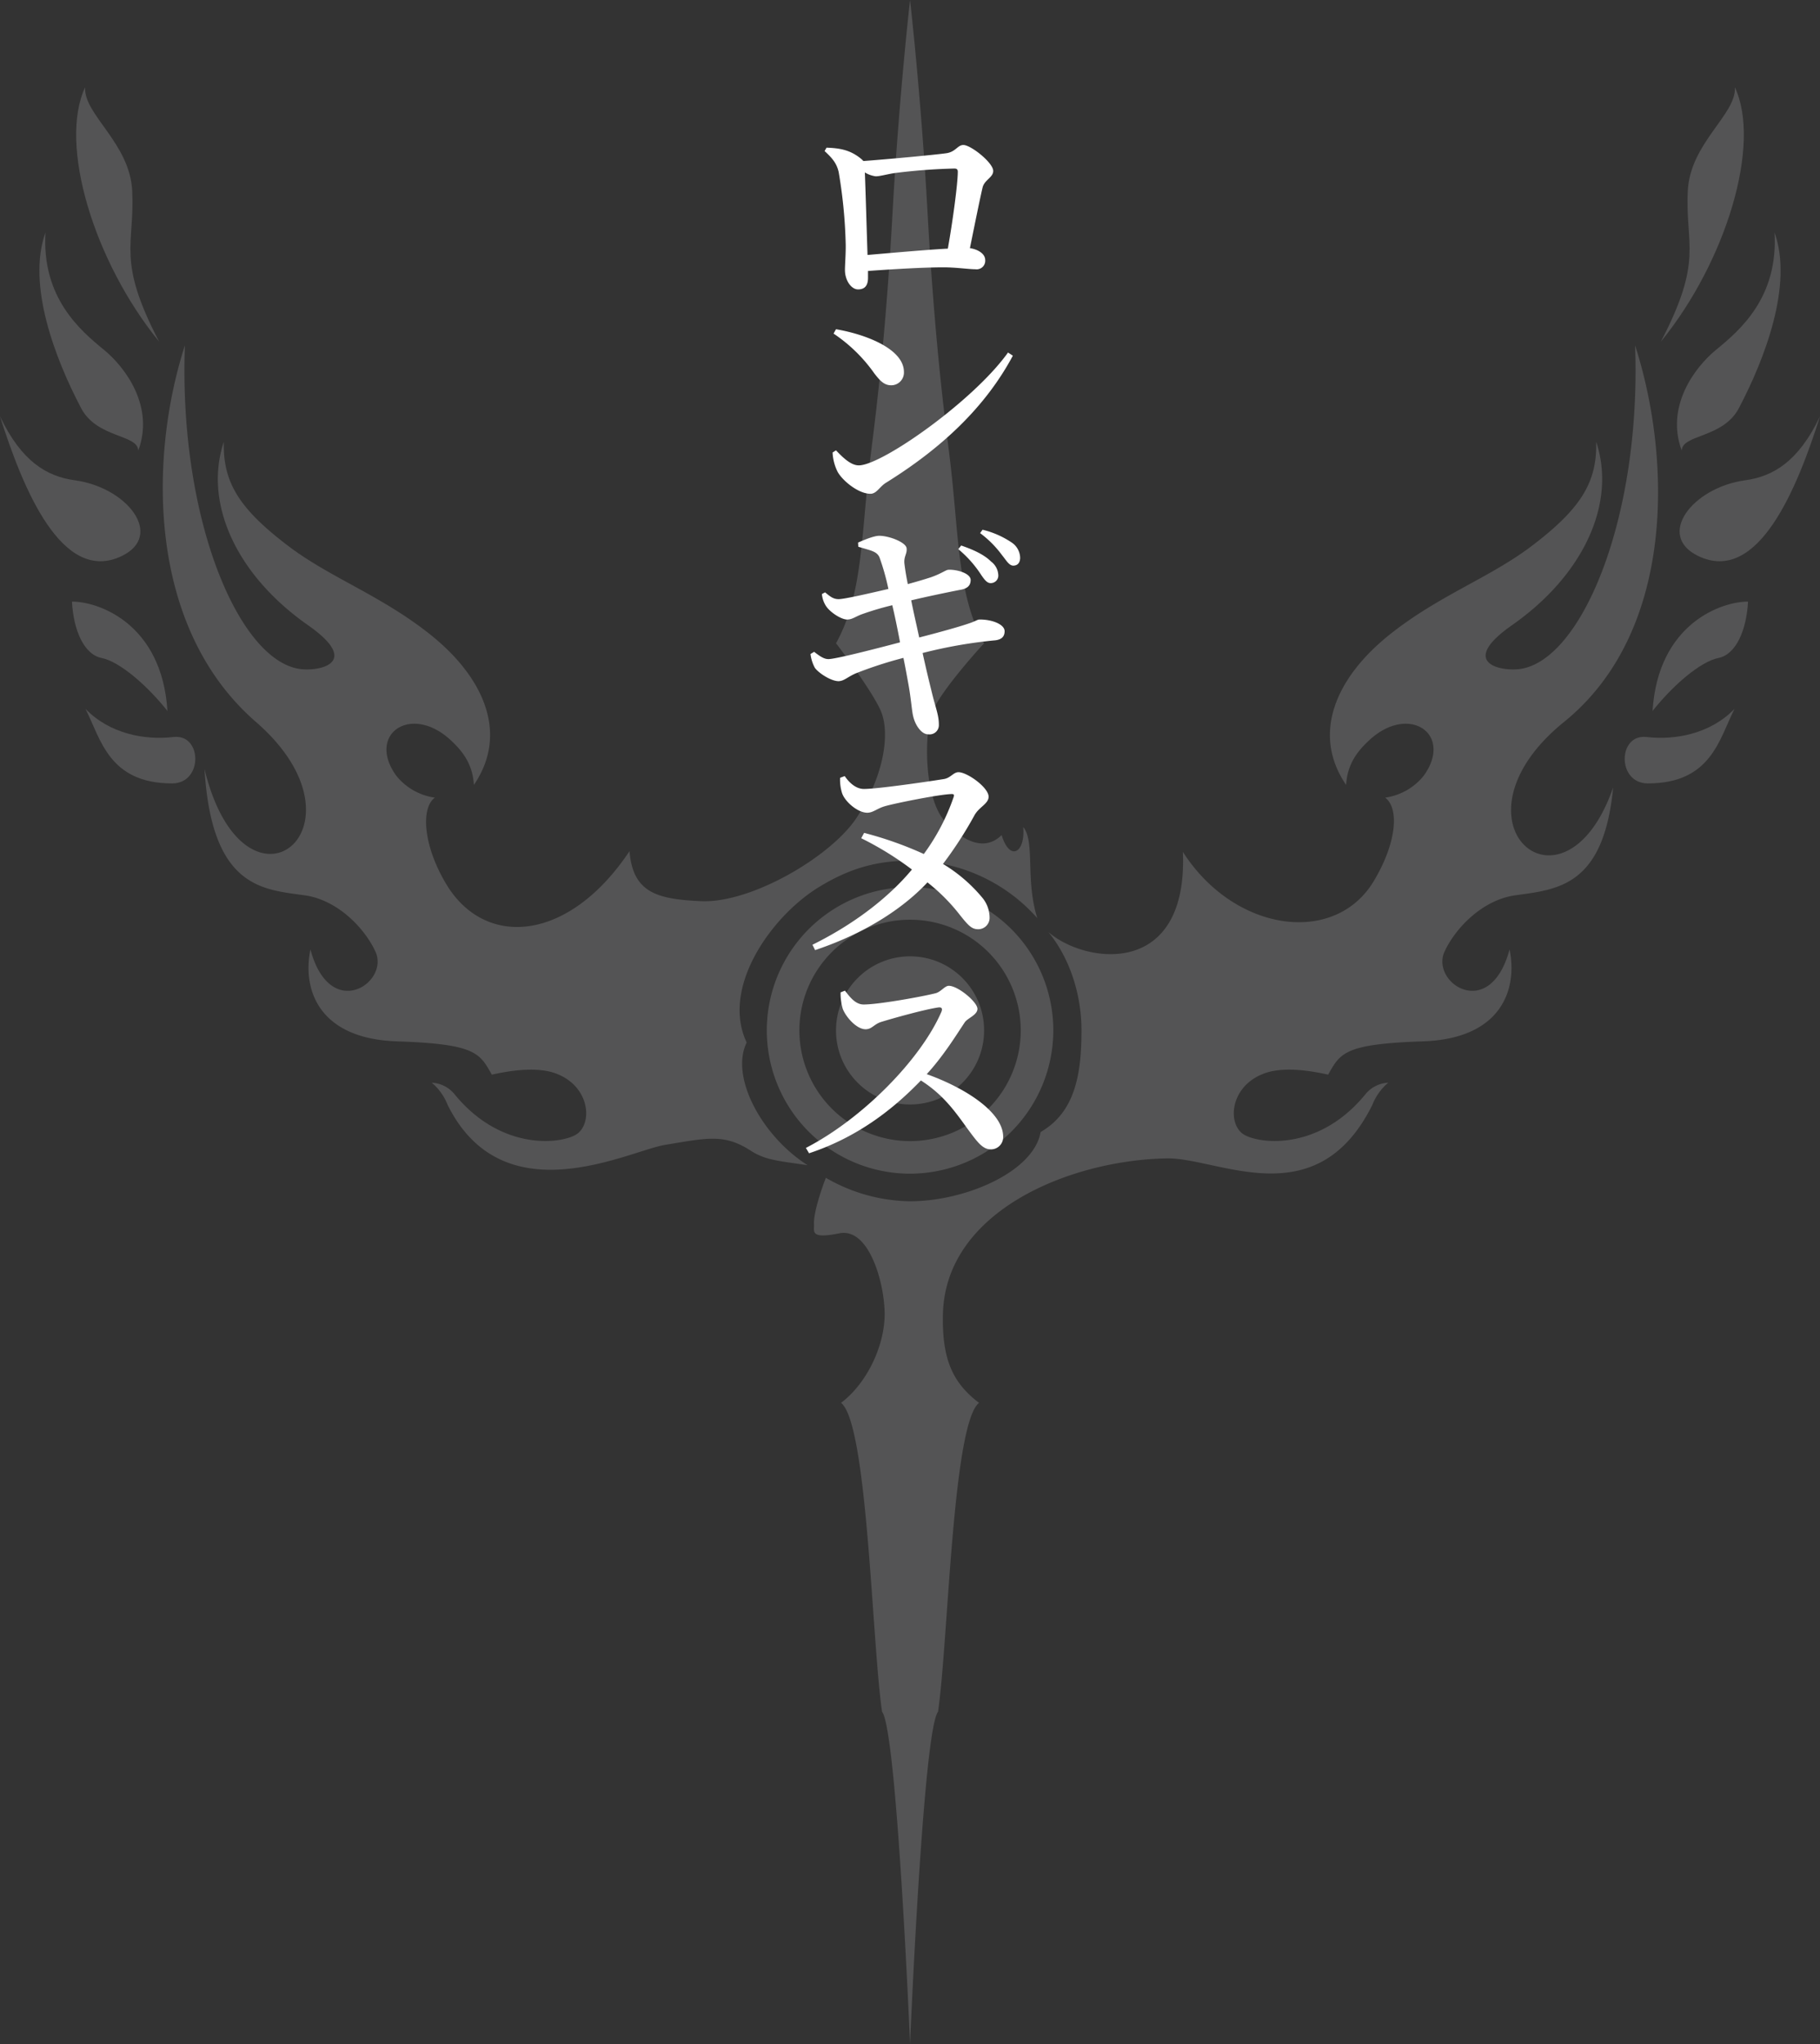
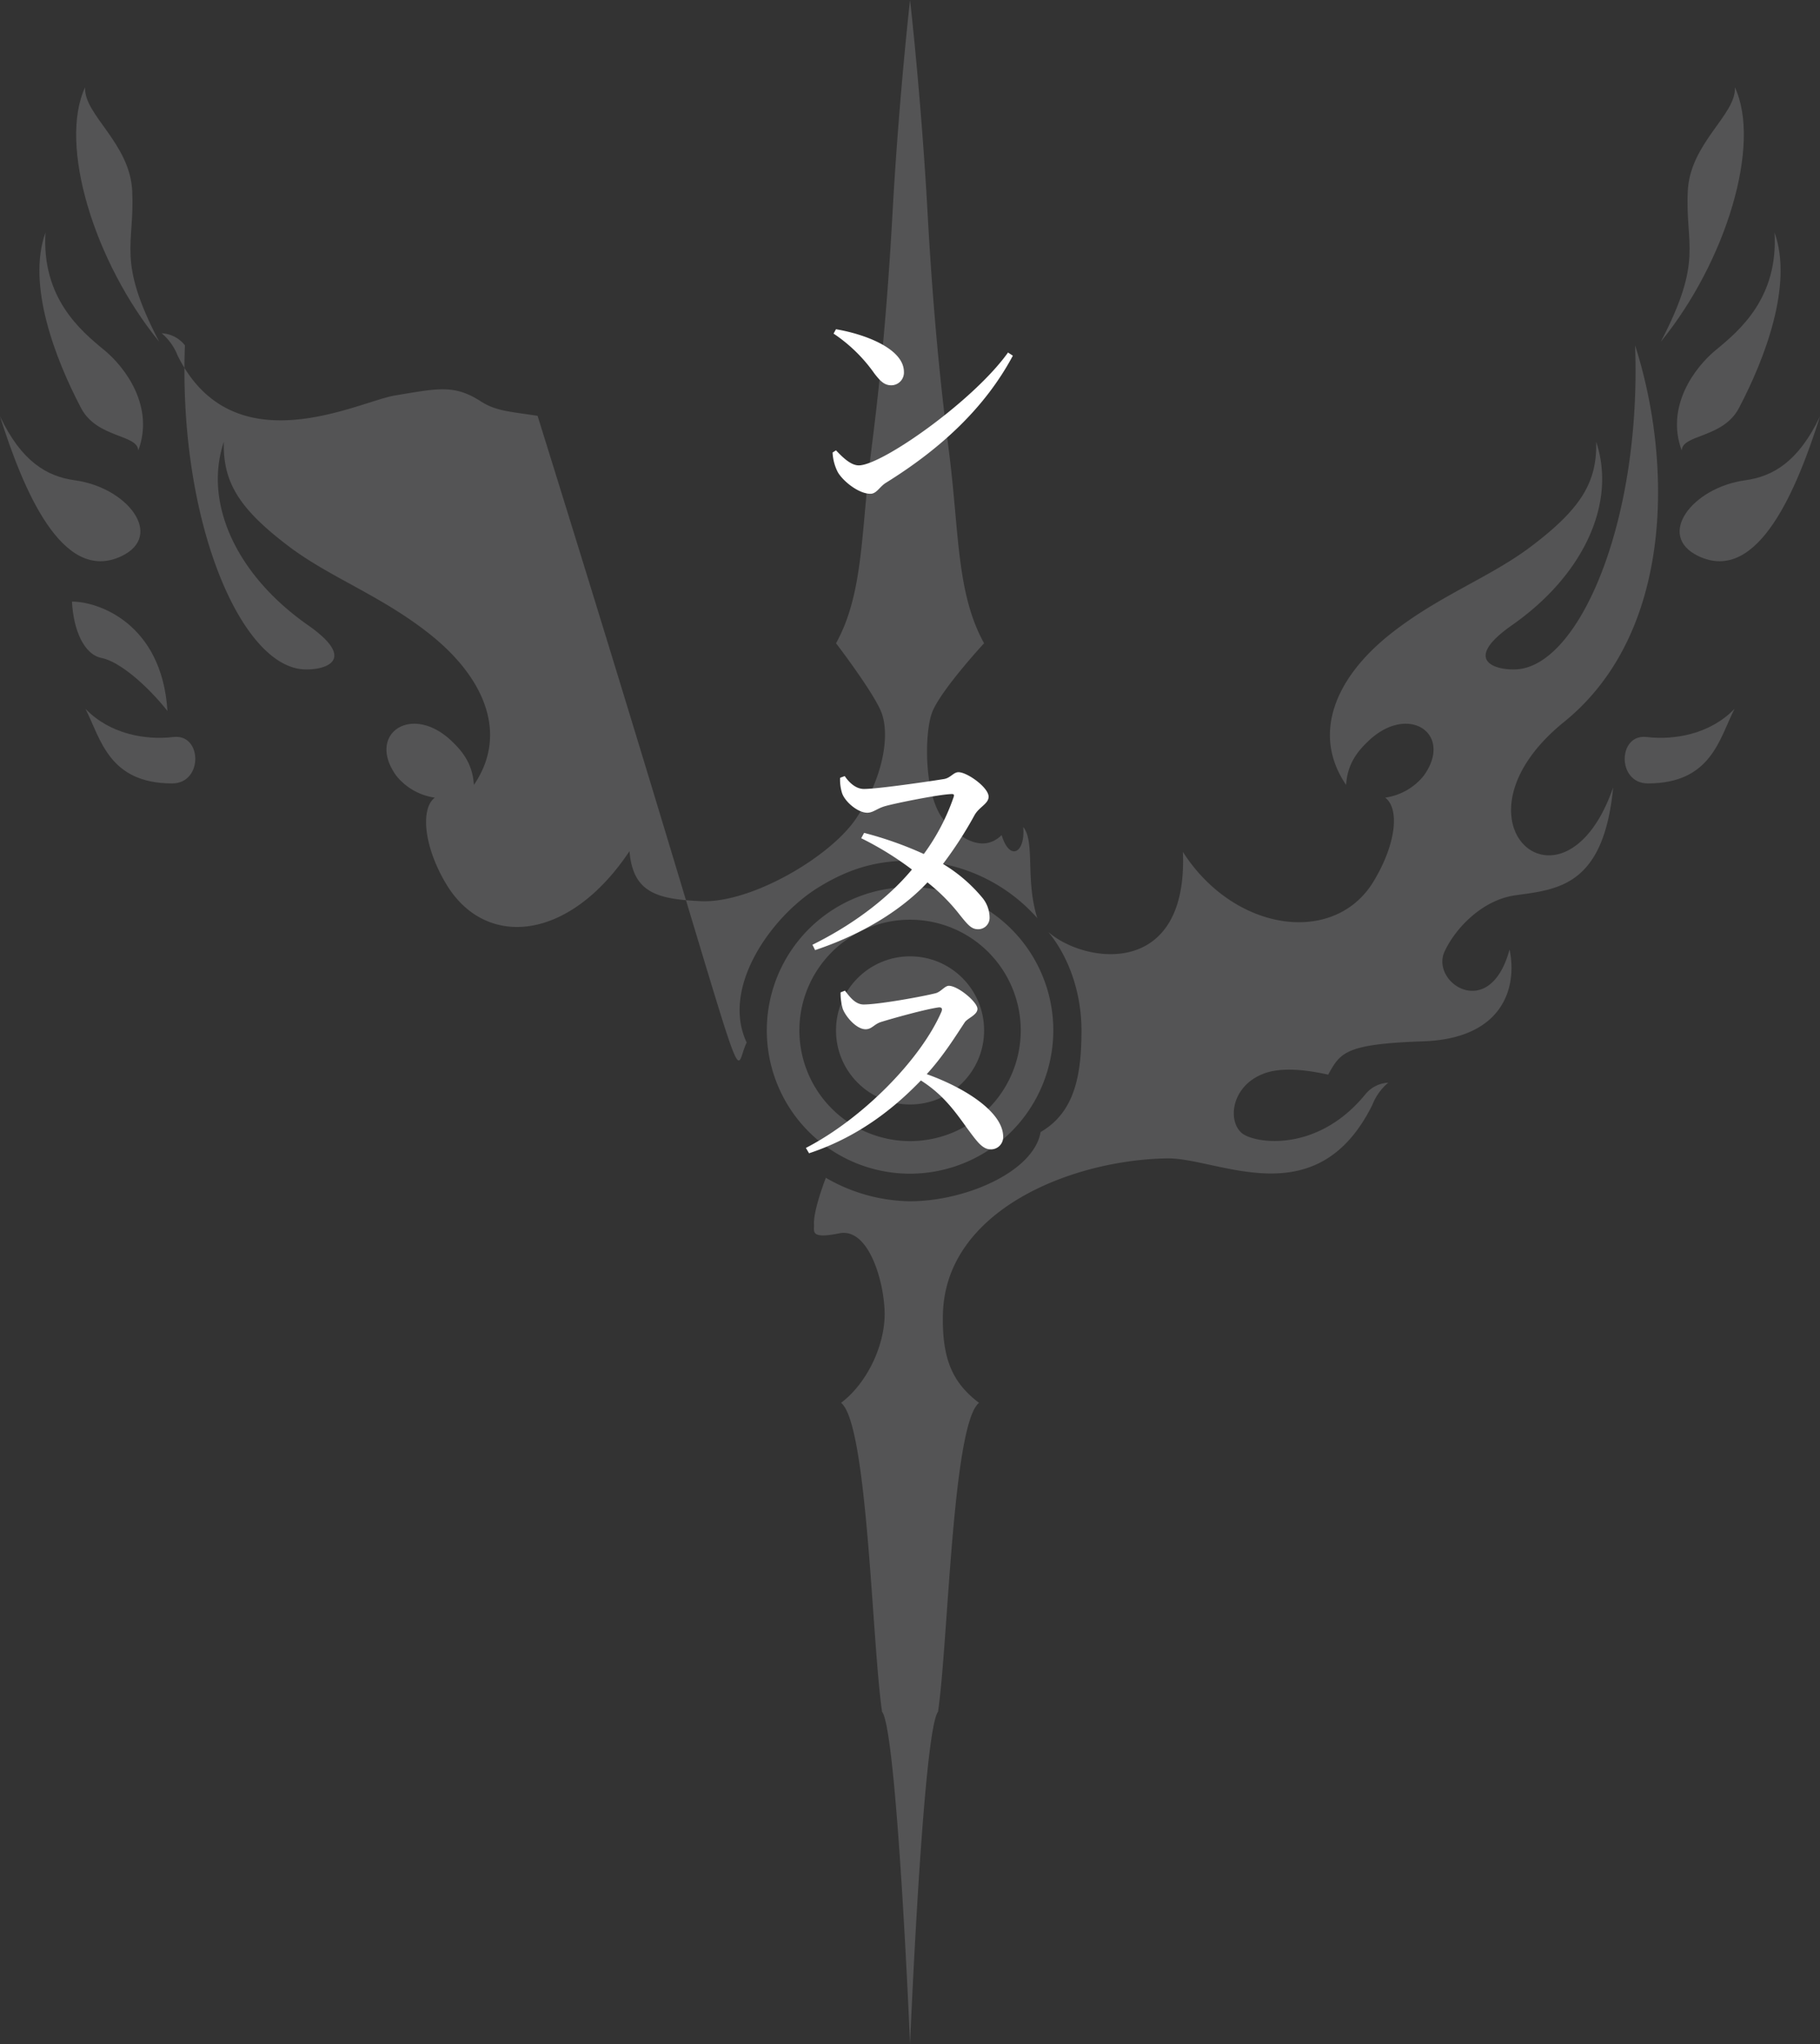
<svg xmlns="http://www.w3.org/2000/svg" width="510" height="572.631" viewBox="0 0 510 572.631">
  <rect x="0" y="0" width="510" height="572.631" fill="#333333" stroke="none" />
  <defs>
    <style>.cls-1{opacity:0.2;}.cls-2{fill:#d8d7db;}.cls-3{fill:#fff;}</style>
  </defs>
  <title>アセット 2</title>
  <g id="レイヤー_2" data-name="レイヤー 2">
    <g id="ロンギヌス_ロゴ">
      <g class="cls-1">
        <path class="cls-2" d="M480.856,98.016c-6.072,4.978-14.175,15.971-9.591,28.24.033-4.623,11.541-3.422,16.013-11.922,7.294-13.867,15.233-34.624,9.982-49.19C498.336,83.403,487.508,92.562,480.856,98.016Z" />
        <path class="cls-2" d="M28.469,184.334c5.007.991,12.71,7.616,18.455,14.841-1.558-24.746-19.679-30.703-26.762-30.631C20.587,176.408,23.462,183.343,28.469,184.334Z" />
        <path class="cls-2" d="M34.129,155.766c11.926-5.75,1.615-19.205-13.176-21.217C13.095,133.479,6.005,129.255,0,116.647,6.278,136.472,17.27,163.894,34.129,155.766Z" />
        <path class="cls-2" d="M48.611,206.472c-8.073.947-17.907-.903-24.66-7.887,4.252,8.337,6.492,20.887,24.277,20.89C56.977,219.476,56.684,205.524,48.611,206.472Z" />
        <path class="cls-2" d="M486.146,24.453c.479,7.63-12.539,15.565-13.194,29.043-.743,15.299,4.467,19.189-7.536,42.204C483.567,73.459,493.679,40.535,486.146,24.453Z" />
        <path class="cls-2" d="M38.735,126.256c4.583-12.27-3.52-23.263-9.591-28.24-6.652-5.453-17.48-14.612-16.403-32.872C7.489,79.71,15.429,100.467,22.723,114.334,27.194,122.834,38.703,121.633,38.735,126.256Z" />
        <path class="cls-2" d="M37.049,53.496C36.393,40.018,23.375,32.083,23.854,24.453,16.321,40.535,26.432,73.459,44.585,95.7,32.582,72.686,37.792,68.795,37.049,53.496Z" />
        <path class="cls-2" d="M461.389,206.472c-8.073-.947-8.367,13.005.383,13.003,17.785-.003,20.025-12.553,24.277-20.89C479.296,205.569,469.462,207.419,461.389,206.472Z" />
-         <path class="cls-2" d="M209.235,292.065c-7.313-15.454,7-35.425,20.159-43.493,8.071-4.947,15.64-7.455,25.655-7.455A47.704,47.704,0,0,1,290.677,257.221c-3.423-10.797-.557-21.433-3.955-25.535.645,7.224-3.762,9.794-6.041,2.266-5.892,5.747-13.006-.467-16.099-4.099-5.649-6.635-5.617-23.915-3.465-30.05,2.112-6.021,14.64-19.595,14.64-19.595-7.702-13.914-6.97-30.934-9.759-53.101-1.432-11.378-4.154-32.79-6.058-67.227C258.135,27.226,255.016,0,255.016,0s-3.119,27.226-4.924,59.88c-1.904,34.437-4.627,55.848-6.058,67.227-2.789,22.167-2.057,39.187-9.759,53.101,0,0,10.029,13.105,12.548,18.968,2.635,6.135,1.003,18.066-6.803,29.938-7.141,10.86-29.524,23.978-43.562,23.349-12.345-.553-19.116-2.357-20.059-14.013-16.906,25.373-40.364,27.442-51.322,9.284-6.318-10.47-7.328-21.177-3.235-24.274a16.895,16.895,0,0,1-10.783-6.12c-8.47-11.718,4.192-20.34,15.34-9.885,3.081,2.889,6.045,6.463,6.391,12.443,9.694-14.192,3.039-29.973-12.23-42.141C106.9,166.872,92.582,161.862,81.004,153.123c-14.184-10.706-18.55-18.147-18.287-29.335-5.696,17.031,3.368,37.207,23.6,51.367,14.304,10.011,4.409,12.746-1.402,12.355C67.366,186.327,49.987,145.903,51.817,96.746c-10.198,31.639-10.516,79.095,19.872,105.479,34.112,29.616-3.193,59.076-14.381,13.231,2.02,33.312,16.245,33.714,28.088,35.37,9.184,1.284,16.752,9.155,19.806,15.757,4.035,8.72-12.703,19.914-18.214-.597-2.277,10.985,2.083,25.003,24.238,25.749,22.155.744,23.169,3.295,26.597,9.334,4.287-.966,12.186-2.372,17.706-.417,10.104,3.58,10.724,14.779,5.522,17.416-5.168,2.619-21.082,3.794-33.559-11.373a8.788,8.788,0,0,0-6.508-3.375,15.522,15.522,0,0,1,4.449,6.215c15.625,31.462,50.716,12.886,60.901,11.21,11.931-1.964,16.572-3.195,24.055,1.635,4.207,2.716,8.008,2.854,15.924,4.058C213.516,318.306,204.508,301.71,209.235,292.065Z" />
+         <path class="cls-2" d="M209.235,292.065c-7.313-15.454,7-35.425,20.159-43.493,8.071-4.947,15.64-7.455,25.655-7.455A47.704,47.704,0,0,1,290.677,257.221c-3.423-10.797-.557-21.433-3.955-25.535.645,7.224-3.762,9.794-6.041,2.266-5.892,5.747-13.006-.467-16.099-4.099-5.649-6.635-5.617-23.915-3.465-30.05,2.112-6.021,14.64-19.595,14.64-19.595-7.702-13.914-6.97-30.934-9.759-53.101-1.432-11.378-4.154-32.79-6.058-67.227C258.135,27.226,255.016,0,255.016,0s-3.119,27.226-4.924,59.88c-1.904,34.437-4.627,55.848-6.058,67.227-2.789,22.167-2.057,39.187-9.759,53.101,0,0,10.029,13.105,12.548,18.968,2.635,6.135,1.003,18.066-6.803,29.938-7.141,10.86-29.524,23.978-43.562,23.349-12.345-.553-19.116-2.357-20.059-14.013-16.906,25.373-40.364,27.442-51.322,9.284-6.318-10.47-7.328-21.177-3.235-24.274a16.895,16.895,0,0,1-10.783-6.12c-8.47-11.718,4.192-20.34,15.34-9.885,3.081,2.889,6.045,6.463,6.391,12.443,9.694-14.192,3.039-29.973-12.23-42.141C106.9,166.872,92.582,161.862,81.004,153.123c-14.184-10.706-18.55-18.147-18.287-29.335-5.696,17.031,3.368,37.207,23.6,51.367,14.304,10.011,4.409,12.746-1.402,12.355C67.366,186.327,49.987,145.903,51.817,96.746a8.788,8.788,0,0,0-6.508-3.375,15.522,15.522,0,0,1,4.449,6.215c15.625,31.462,50.716,12.886,60.901,11.21,11.931-1.964,16.572-3.195,24.055,1.635,4.207,2.716,8.008,2.854,15.924,4.058C213.516,318.306,204.508,301.71,209.235,292.065Z" />
        <path class="cls-2" d="M489.047,134.548c-14.791,2.012-25.102,15.467-13.176,21.217,16.859,8.129,27.852-19.294,34.129-39.118C503.995,129.255,496.905,133.479,489.047,134.548Z" />
-         <path class="cls-2" d="M463.076,199.175c5.745-7.225,13.448-13.851,18.455-14.841,5.007-.991,7.881-7.926,8.307-15.79C482.754,168.472,464.634,174.43,463.076,199.175Z" />
        <circle class="cls-2" cx="255.016" cy="288.669" r="20.753" />
        <path class="cls-2" d="M295.158,288.669a40.142,40.142,0,1,0-40.142,40.141A40.187,40.187,0,0,0,295.158,288.669Zm-71.155,0a31.014,31.014,0,1,1,31.014,31.014A31.048,31.048,0,0,1,224.002,288.669Z" />
        <path class="cls-2" d="M438.31,202.225c31.275-25.328,30.07-73.841,19.872-105.479,1.83,49.157-15.549,89.581-33.097,90.763-5.812.391-15.706-2.344-1.403-12.355,20.232-14.16,29.295-34.336,23.6-51.367.263,11.189-4.102,18.629-18.287,29.335-11.578,8.739-25.896,13.749-39.555,24.634-15.269,12.168-21.924,27.949-12.23,42.141.345-5.98,3.31-9.554,6.39-12.443,11.148-10.454,23.81-1.833,15.34,9.885A16.896,16.896,0,0,1,388.158,223.46c4.093,3.097,3.082,12.967-3.236,23.437-10.958,18.159-39.07,14.249-53.451-8.237,1.464,35.508-27.422,31.411-37.714,22.441,5.634,6.815,9.294,16.852,9.294,27.568,0,12.408-1.833,22.912-11.447,28.467-1.913,11.107-20.994,19.4-36.589,19.4a48.042,48.042,0,0,1-23.594-6.576s-3.571,9.11-3.319,13.098c.114,1.79-1.292,4.172,7.072,2.461,8.364-1.711,12.72,13.994,12.72,22.638s-4.75,19.184-12.207,24.852c7.457,5.966,8.618,66.926,11.484,86.537,4.184,5.206,7.844,93.085,7.844,93.085s3.66-87.88,7.845-93.085c2.865-19.611,4.026-80.571,11.483-86.537-7.457-5.667-10.401-12.304-10.115-24.852.664-29.088,36.008-43.219,62.814-43.628,14.372-.219,41.896,16.465,57.522-14.997a15.52,15.52,0,0,1,4.449-6.215,8.787,8.787,0,0,0-6.508,3.375c-12.477,15.167-28.391,13.993-33.559,11.373-5.202-2.637-4.581-13.836,5.522-17.416,5.521-1.956,13.419-.549,17.706.417,3.428-6.039,4.442-8.59,26.597-9.334,22.155-.745,26.515-14.764,24.238-25.749-5.511,20.511-22.249,9.317-18.214.597,3.054-6.601,10.622-14.473,19.806-15.757,11.844-1.656,24.791-2.465,27.437-30.231C438.333,260.101,403.778,230.191,438.31,202.225Z" />
      </g>
-       <path class="cls-3" d="M231.607,41.369c3.739.136,6.731.612,9.859,3.264l.476.476c6.663-.476,20.397-1.768,23.186-2.176,2.651-.34,3.195-2.312,4.827-2.312,2.108,0,8.363,4.963,8.363,7.275,0,1.836-2.516,2.516-2.992,4.692-.816,3.467-2.244,10.607-3.536,16.93,2.244.34,4.284,1.564,4.284,3.332a2.401,2.401,0,0,1-2.72,2.584c-1.904,0-5.507-.544-8.975-.544-5.235,0-13.599.476-21.146,1.02V77.814c0,1.904-.68,3.264-2.788,3.264-1.904,0-3.672-2.516-3.672-5.439,0-1.632.272-4.759.204-7.411A138.045,138.045,0,0,0,235.007,48.169c-.544-2.312-1.632-3.74-3.943-5.848Zm33.996,28.285c1.36-7.615,2.788-18.154,2.788-21.554,0-.612-.272-.884-.952-.884A162.986,162.986,0,0,0,251.053,48.44c-2.176.272-4.352.952-5.644.952a7.576,7.576,0,0,1-3.06-1.088c.204,4.963.544,17.134.748,23.118C249.625,70.878,259.212,69.995,265.603,69.654Z" />
      <path class="cls-3" d="M282.466,98.76l1.36.884c-7.819,14.619-20.194,26.042-35.493,35.561-1.836,1.088-2.652,3.127-4.419,3.127-3.4,0-7.819-3.671-9.179-6.119a13.448,13.448,0,0,1-1.428-5.439l.952-.612c1.768,1.835,4.08,4.215,6.392,4.215C247.109,130.377,272.811,112.291,282.466,98.76Zm-48.207-6.527c8.703,1.496,19.038,5.644,19.038,11.967a3.561,3.561,0,0,1-3.536,3.74c-1.835,0-2.992-1.02-4.759-3.332a43.552,43.552,0,0,0-11.423-11.15Z" />
-       <path class="cls-3" d="M240.446,152.006c1.972-.884,4.556-1.904,5.916-1.904,2.855,0,7.479,1.836,7.683,3.468.204,1.564-.816,2.312-.612,4.284.204,1.7.476,3.399.952,5.779,2.516-.68,4.556-1.292,6.459-1.904,2.924-1.02,4.284-2.108,4.896-2.108,2.244-.136,6.255.952,6.255,2.856,0,1.428-.748,2.448-3.06,2.788-3.808.748-9.655,1.972-13.599,2.924.748,3.739,1.563,7.207,2.244,10.403,5.303-1.36,11.219-2.992,13.938-3.944,1.7-.544,2.244-1.02,2.856-1.088,3.604-.068,7.139,1.36,7.139,3.264,0,1.156-.476,2.38-2.856,2.584a131.296,131.296,0,0,0-20.126,3.536c1.224,5.576,2.312,9.927,2.924,12.375.952,3.604,1.632,5.304,1.632,7.684a2.592,2.592,0,0,1-2.924,2.72c-1.972.068-3.739-2.652-4.283-5.1-.34-1.292-.612-5.031-1.292-8.771-.408-2.244-.884-4.896-1.428-7.547a115.359,115.359,0,0,0-13.395,4.352c-2.312,1.02-3.196,2.108-4.76,2.176-2.176,0-5.644-2.312-6.663-3.74a10.819,10.819,0,0,1-1.224-3.875l1.02-.612c1.904,1.496,2.924,2.04,4.012,2.04,1.972,0,12.851-2.788,20.058-4.691-.748-4.012-1.563-7.887-2.176-10.403a83.782,83.782,0,0,0-8.295,2.448c-1.972.68-2.856,1.563-4.352,1.563-1.7,0-4.896-2.107-5.983-3.875a7.401,7.401,0,0,1-1.088-3.264l.884-.476c1.292,1.02,2.176,1.904,3.808,1.904,1.564,0,8.363-1.564,13.938-2.856a64.988,64.988,0,0,0-2.516-8.907c-.816-1.7-2.448-1.835-5.916-2.923Zm28.897.816c3.536,1.224,6.459,2.584,8.363,4.488a5.017,5.017,0,0,1,2.04,3.875,2.106,2.106,0,0,1-2.176,2.176c-1.088,0-1.903-1.224-2.991-2.856a31.516,31.516,0,0,0-6.052-6.663Zm5.983-4.419a25.123,25.123,0,0,1,8.295,3.672,5.301,5.301,0,0,1,2.244,4.283c-.068,1.292-.68,2.108-1.972,2.108-1.156-.068-1.836-1.36-3.196-3.06a29.142,29.142,0,0,0-6.051-6.051Z" />
      <path class="cls-3" d="M236.706,217.421c1.292,1.904,3.128,3.536,5.236,3.604,3.604.068,18.426-2.107,22.642-2.788,1.836-.34,2.583-1.904,4.012-1.904,2.447,0,8.431,4.284,8.431,6.867,0,1.972-2.651,2.856-3.943,5.168a111.127,111.127,0,0,1-8.839,13.667,43.322,43.322,0,0,1,11.015,9.451,8.786,8.786,0,0,1,2.04,5.508,3.184,3.184,0,0,1-3.196,3.332c-1.836,0-2.788-1.088-5.032-3.875a52.767,52.767,0,0,0-9.179-9.247c-5.983,6.391-16.115,13.803-31.481,18.97l-.748-1.496c13.055-6.459,22.302-14.347,27.877-21.078a88.824,88.824,0,0,0-14.211-8.771l.816-1.496a102.592,102.592,0,0,1,16.727,5.916,59.657,59.657,0,0,0,8.363-15.979c.204-.612.068-.816-.544-.816-3.467.068-16.182,2.652-18.698,3.399-2.176.612-3.332,1.836-4.963,1.836-2.652,0-6.256-3.06-7.071-5.507a12.37,12.37,0,0,1-.544-4.284Z" />
      <path class="cls-3" d="M236.774,277.534c1.36,1.768,2.924,3.875,5.236,3.875,4.284,0,16.59-2.244,20.058-3.128,1.563-.34,2.651-2.107,3.808-2.107,2.583,0,8.023,4.556,8.023,6.459,0,1.7-2.72,2.584-3.536,3.74-2.312,3.468-5.983,9.451-10.675,14.551,11.015,3.943,21.418,10.743,21.418,17.542a3.431,3.431,0,0,1-3.4,3.536c-2.38,0-3.808-2.04-6.595-5.779-3.604-5.031-6.867-9.587-13.055-13.531-6.255,6.459-16.318,15.435-31.345,20.398l-.884-1.496c15.911-8.227,32.229-24.818,38.008-38.212.34-.952-.068-1.224-.816-1.156-3.536.476-12.375,2.924-15.911,4.012-2.176.612-2.72,2.108-4.555,2.108-2.584,0-5.576-3.536-6.392-5.712a15.241,15.241,0,0,1-.612-4.623Z" />
    </g>
  </g>
</svg>